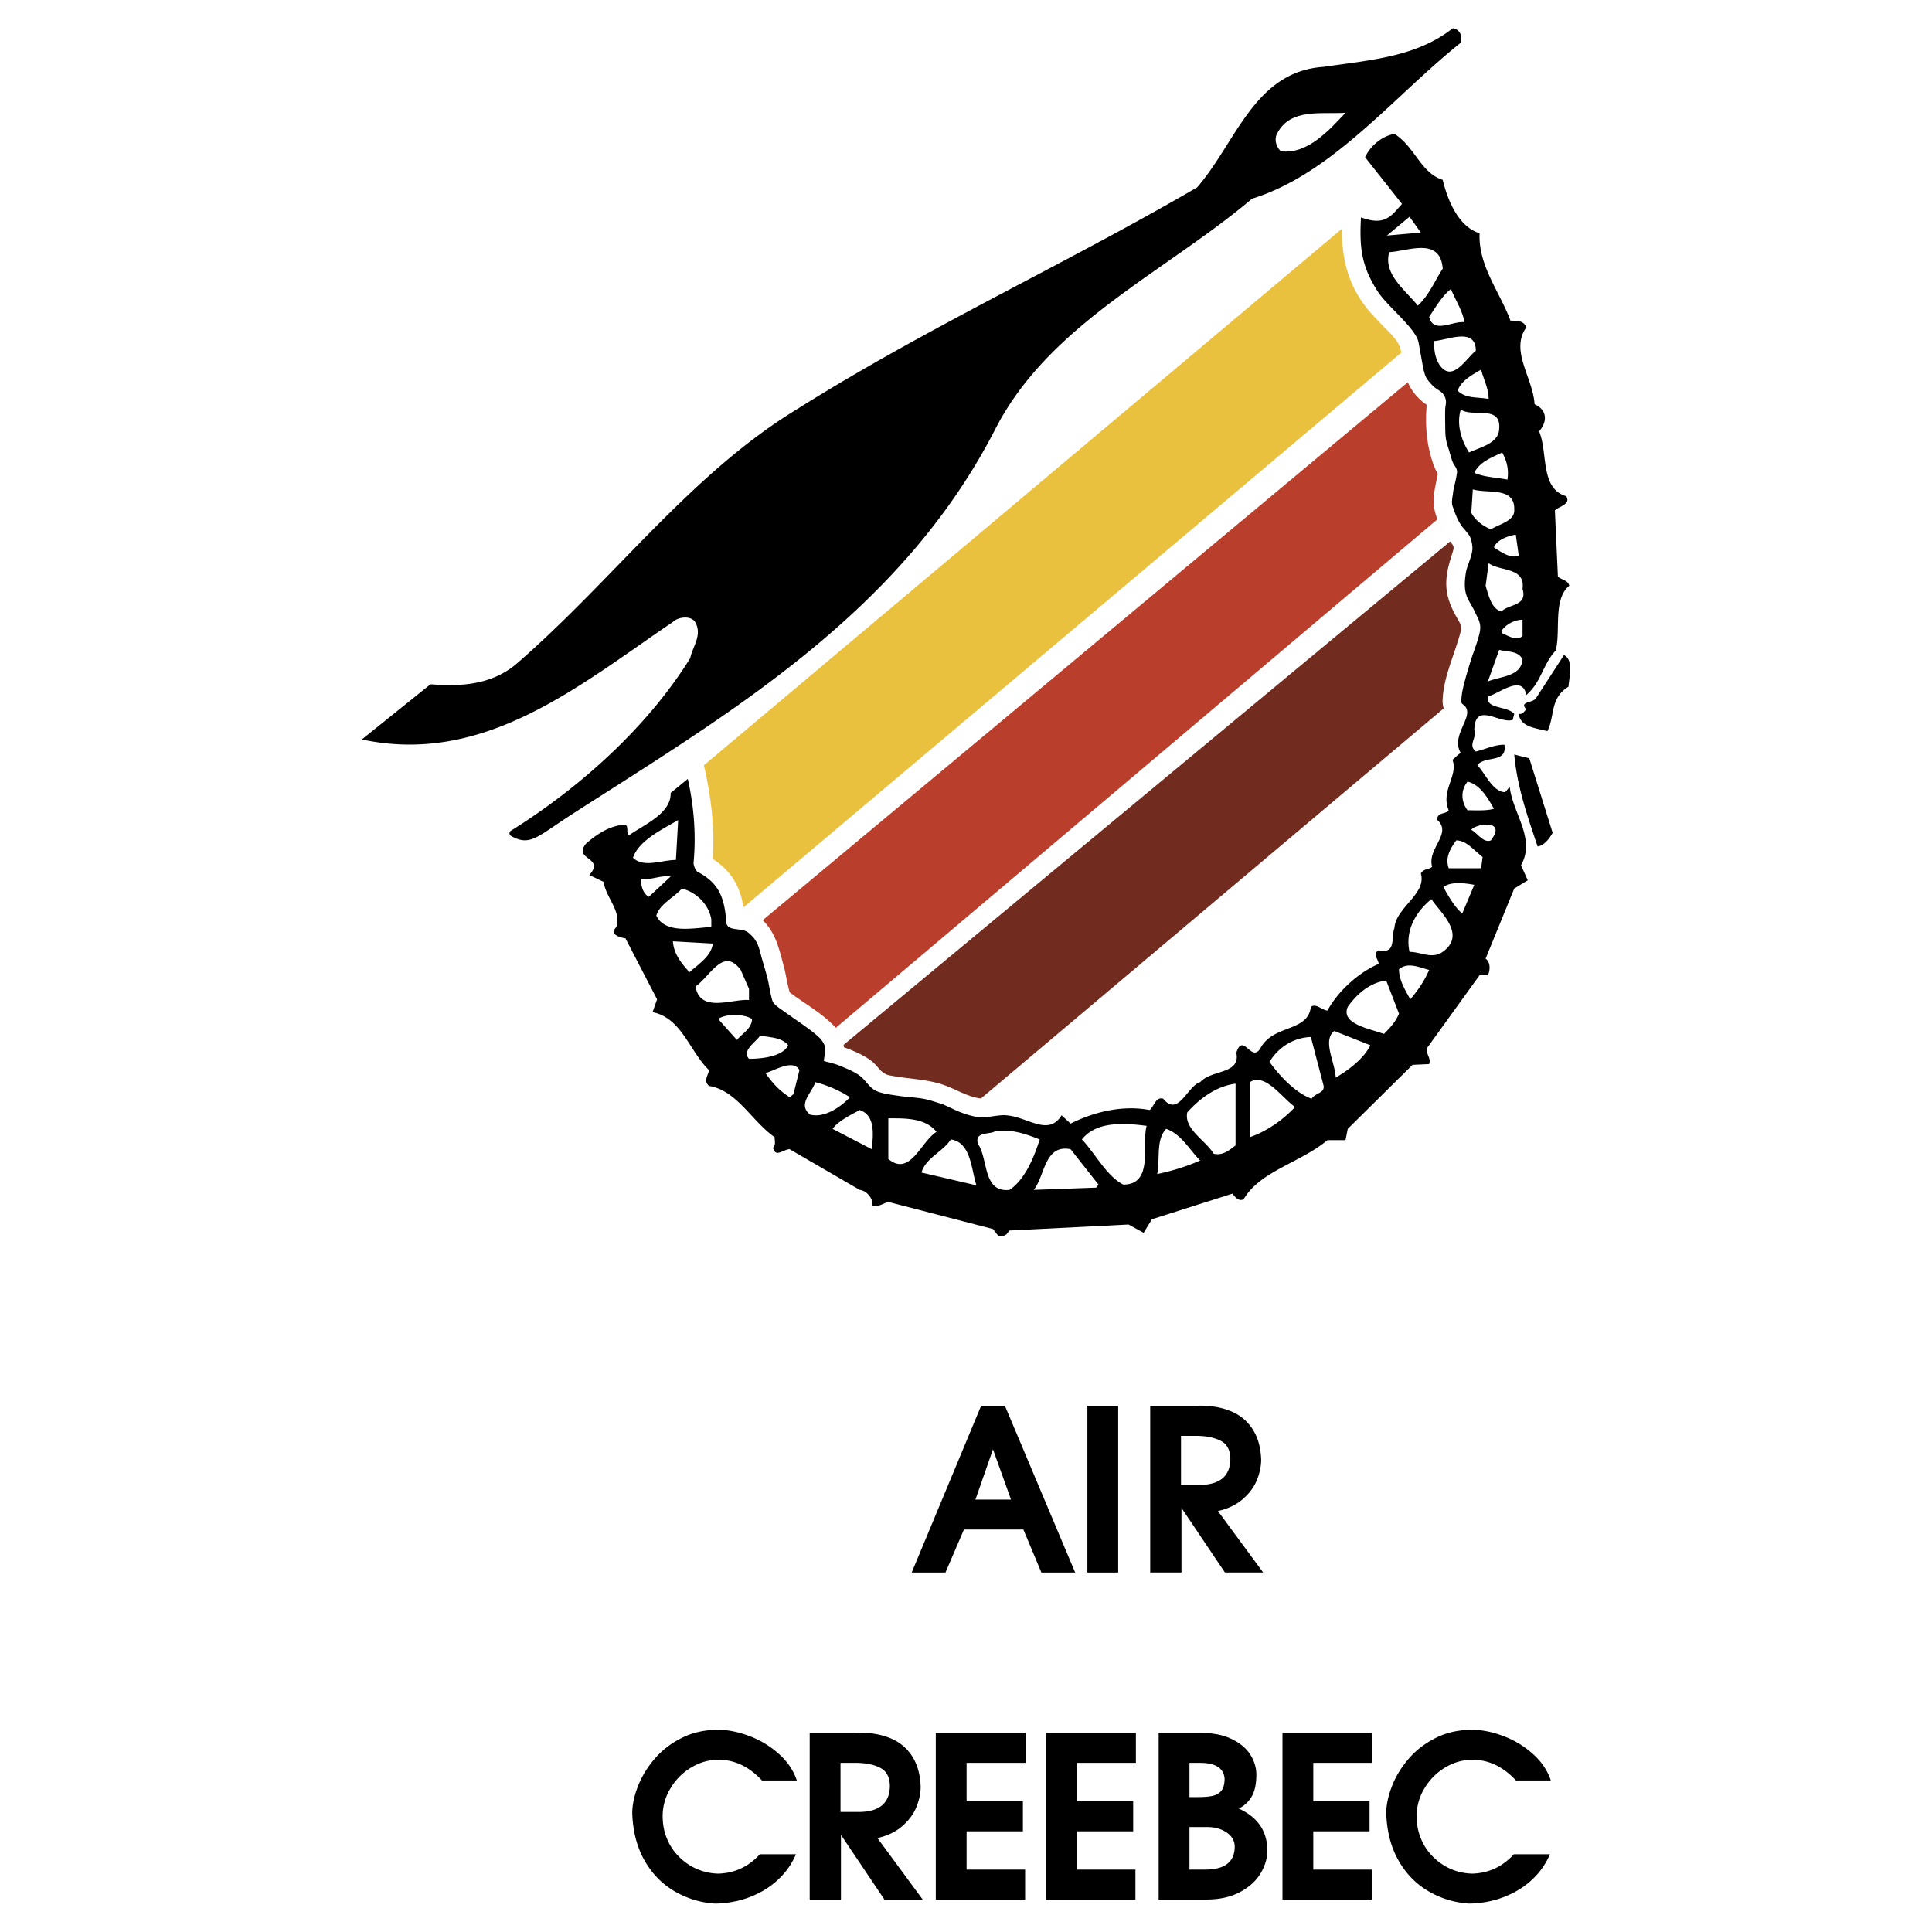
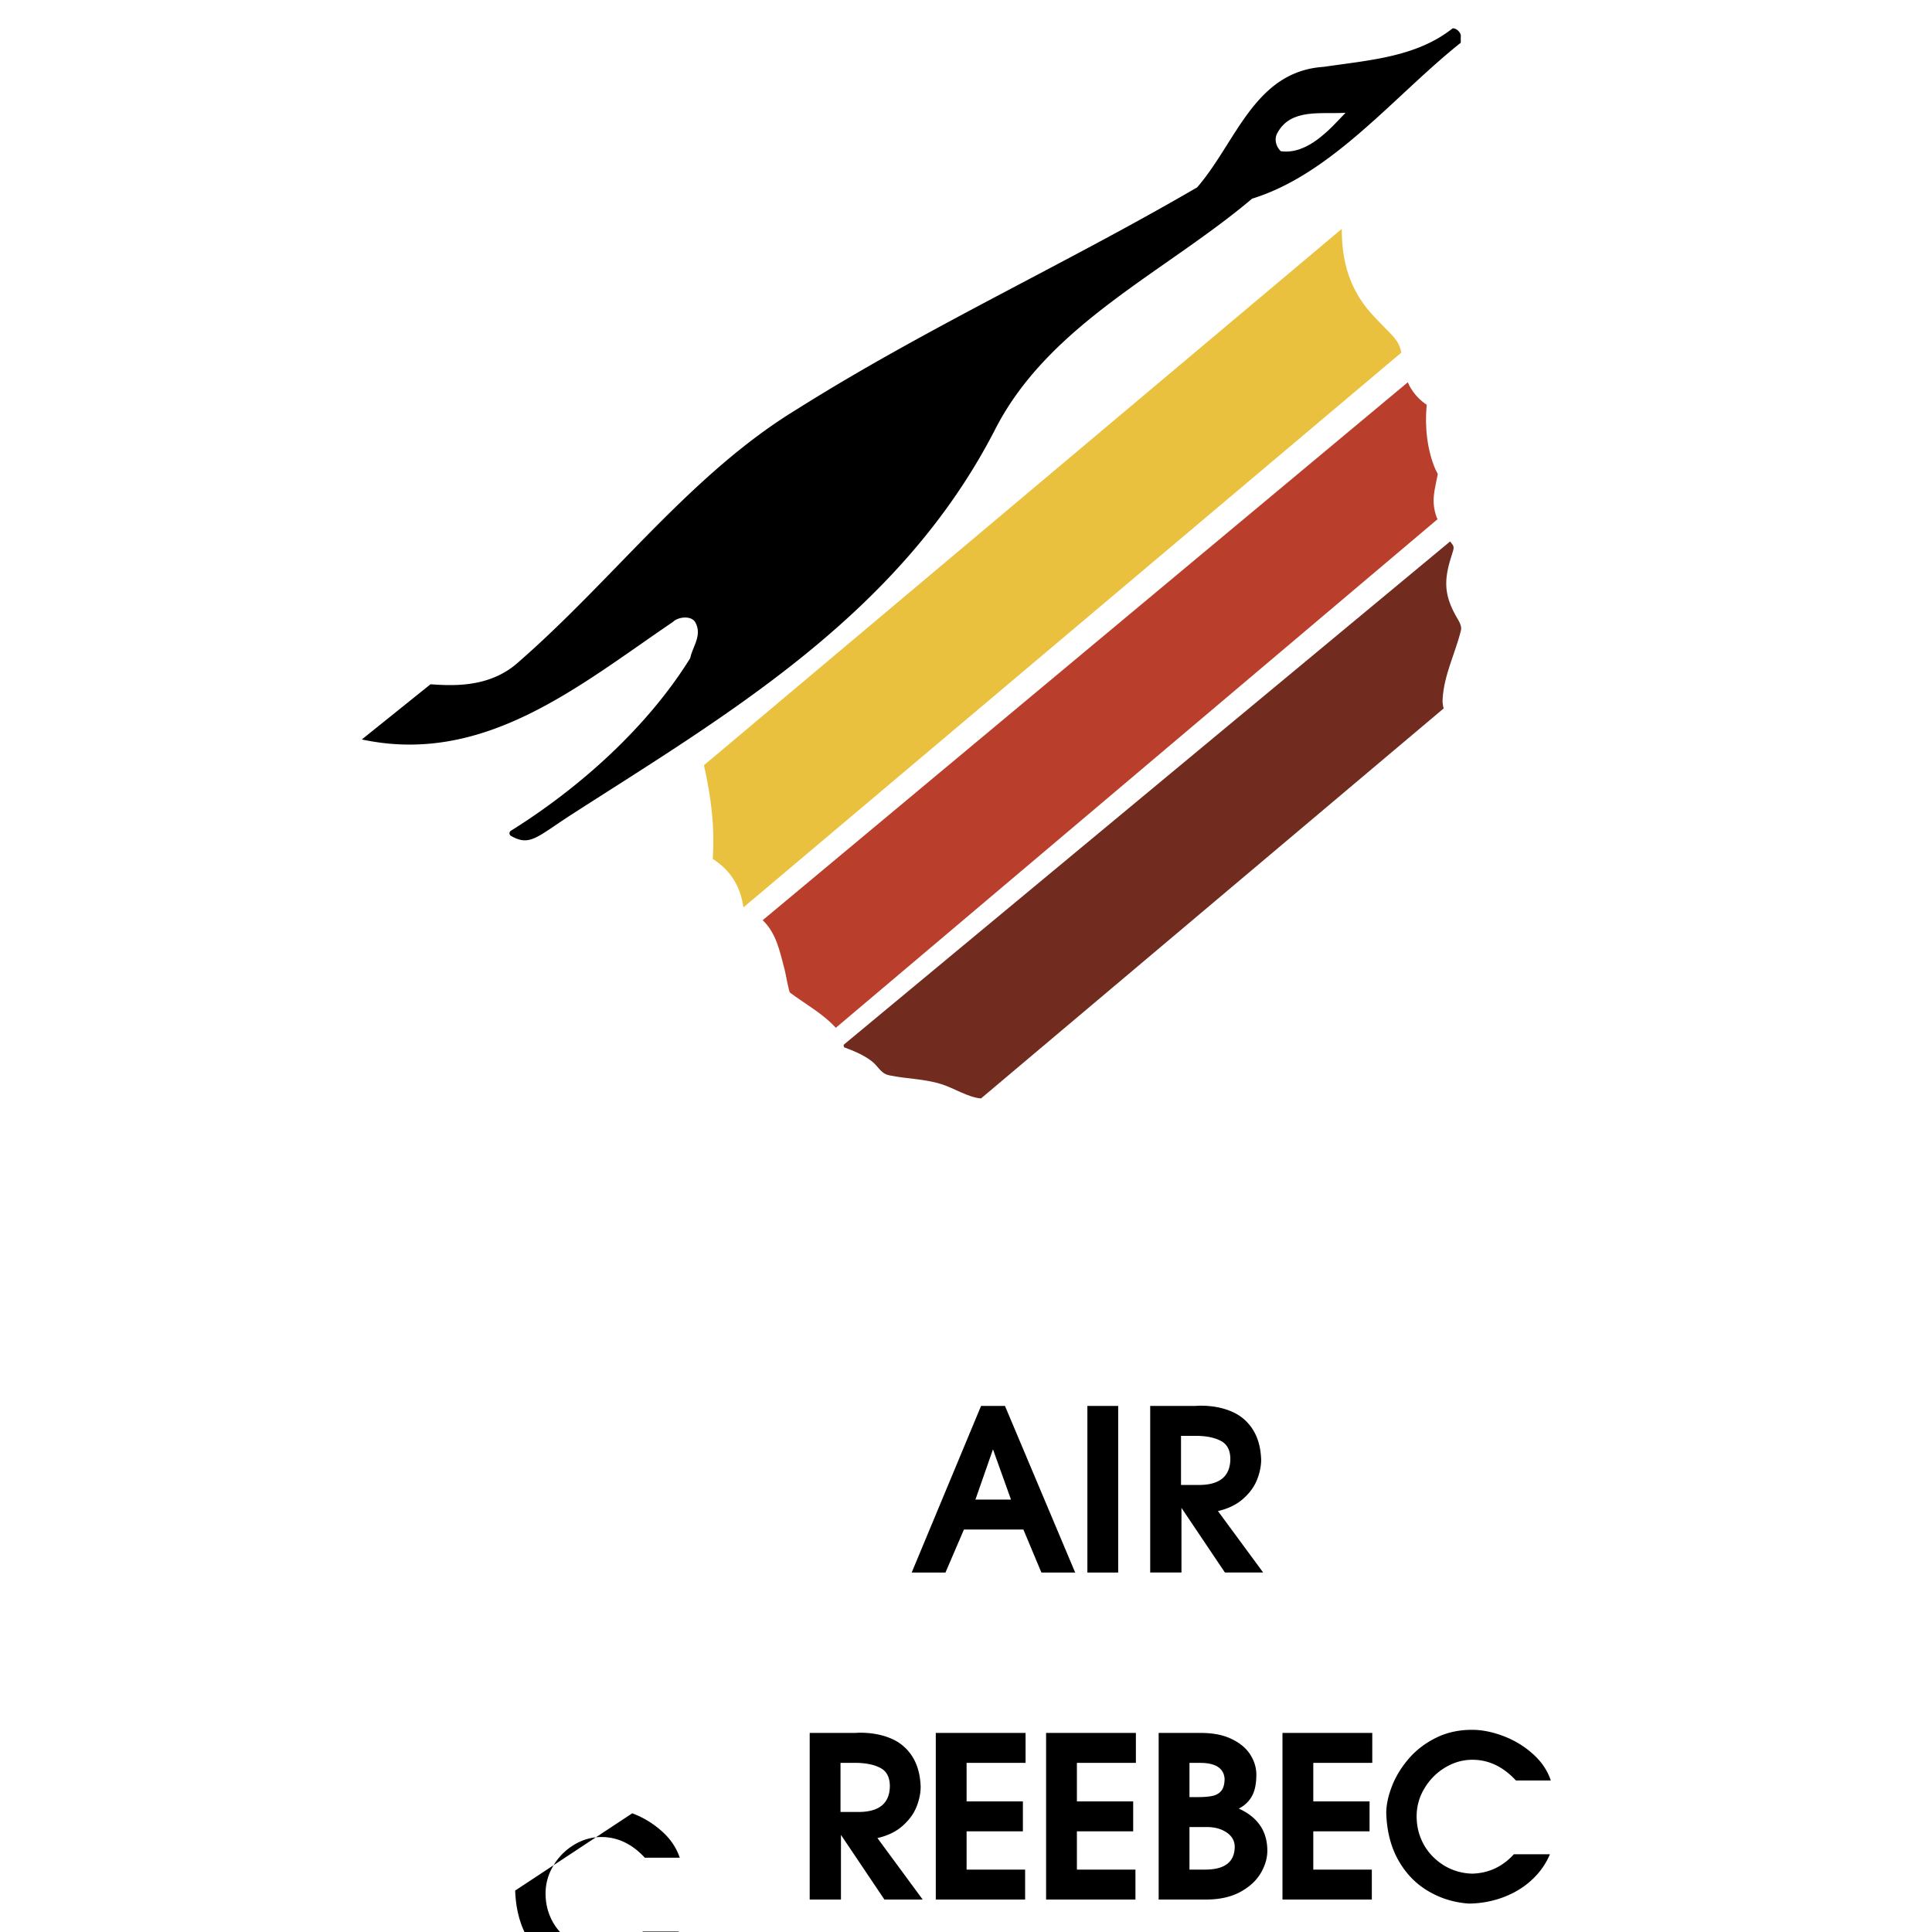
<svg xmlns="http://www.w3.org/2000/svg" width="2500" height="2500" viewBox="0 0 192.756 192.756">
  <path fill="#fff" d="M0 192.756h192.756V0H0v192.756z" />
-   <path d="M145.74 3.663v.601c-6.613 5.26-12.775 13.076-20.816 15.556-8.717 7.364-20.25 12.511-25.625 22.995-9.476 18.483-26.865 28.532-42.21 38.412-3.535 2.275-4.199 3.249-6.103 2.175a.302.302 0 0 1 0-.526c6.81-4.253 13.595-10.303 17.879-17.217.225-1.127 1.202-2.254.526-3.531-.376-.752-1.729-.602-2.255-.076-9.318 6.313-18.786 14.353-31.035 11.723l6.849-5.503c2.013.125 5.744.419 8.631-2.086 9.629-8.356 17.284-18.861 27.88-25.324 13-8.191 26.826-14.504 39.979-22.169 3.906-4.509 5.711-11.572 12.623-12.023 4.586-.676 9.244-.977 12.852-3.833.374-.076.899.45.825.826zM97.881 140.27h2.385l7.004 16.621h-3.37l-1.797-4.29h-5.931l-1.842 4.29h-3.369l6.92-16.621zm1.189 4.33l-1.752 5.014h3.549L99.07 144.6zm9.418-4.33h3.074v16.621h-3.074V140.27zm10.715 0c.053 0 .146-.004.273-.013.127-.007.225-.011.285-.011 1.168 0 2.197.191 3.096.573s1.605.977 2.123 1.782c.52.808.801 1.812.846 3.013 0 .659-.139 1.337-.416 2.029-.275.696-.742 1.329-1.393 1.901-.65.577-1.486.981-2.504 1.213l4.514 6.133h-3.816l-4.336-6.45v6.45h-3.119v-16.62h4.447zm-1.373 2.986v4.897h1.977c1.965-.053 2.945-.934 2.945-2.632-.018-.84-.32-1.419-.908-1.741-.592-.326-1.375-.498-2.352-.524h-1.662zM63.08 180.914c0-.824.188-1.718.566-2.692.374-.969.932-1.883 1.666-2.743.733-.857 1.639-1.553 2.714-2.089 1.074-.536 2.28-.806 3.609-.806.988 0 2.029.206 3.126.622a9.227 9.227 0 0 1 2.942 1.778c.865.771 1.463 1.654 1.797 2.653h-3.482c-1.276-1.377-2.721-2.065-4.335-2.065-.966 0-1.883.262-2.74.782a5.969 5.969 0 0 0-2.059 2.086 5.31 5.31 0 0 0-.771 2.744c0 .838.149 1.608.453 2.312a5.464 5.464 0 0 0 1.254 1.827c.531.513 1.131.91 1.793 1.183a5.617 5.617 0 0 0 2.07.427c1.621-.049 2.999-.692 4.13-1.932h3.597a7.25 7.25 0 0 1-1.527 2.284 8.17 8.17 0 0 1-2.089 1.542 9.591 9.591 0 0 1-2.291.839c-.768.168-1.494.254-2.179.254a9.077 9.077 0 0 1-4.088-1.265c-1.236-.734-2.22-1.763-2.961-3.085-.738-1.32-1.135-2.874-1.195-4.656zm22.152-8.018c.052 0 .146-.004.273-.012a4.83 4.83 0 0 1 .284-.011c1.168 0 2.198.191 3.096.573a4.6 4.6 0 0 1 2.123 1.781c.52.809.801 1.812.846 3.014 0 .659-.138 1.337-.415 2.028-.278.697-.742 1.33-1.393 1.902-.651.577-1.487.981-2.505 1.213l4.515 6.133h-3.818l-4.336-6.45v6.45h-3.118v-16.622h4.448v.001zm-1.374 2.986v4.897h1.976c1.966-.052 2.947-.932 2.947-2.631-.019-.839-.322-1.42-.91-1.741-.592-.326-1.374-.498-2.351-.525h-1.662zm9.505-2.986h8.958v2.986h-5.884v3.843h5.617v2.986h-5.617v3.819h5.839v2.987h-8.913v-16.621zm11.006 0h8.959v2.986h-5.885v3.843h5.615v2.986h-5.615v3.819h5.84v2.987h-8.914v-16.621zm11.231 0h4.223c1.207 0 2.229.202 3.066.609.836.405 1.457.925 1.857 1.562.4.636.6 1.298.6 1.987 0 .913-.15 1.633-.449 2.163a3.035 3.035 0 0 1-1.305 1.225c1.898.86 2.85 2.261 2.85 4.2 0 .757-.225 1.51-.67 2.262-.449.752-1.135 1.374-2.059 1.872-.926.493-2.053.741-3.377.741H115.6v-16.621zm3.074 2.986v3.415h.873c.588 0 1.07-.041 1.439-.124.375-.082.668-.258.877-.523.209-.267.314-.666.314-1.198-.086-1.044-.906-1.569-2.451-1.569h-1.052v-.001zm0 6.402v4.246h1.568c1.965 0 2.947-.772 2.947-2.314-.023-.588-.297-1.056-.828-1.403-.529-.353-1.172-.528-1.939-.528h-1.748v-.001zm9.279-9.388h8.959v2.986h-5.885v3.843h5.615v2.986h-5.615v3.819h5.84v2.987h-8.914v-16.621zm10.354 8.018c0-.824.186-1.718.564-2.692.373-.969.932-1.883 1.666-2.743.734-.857 1.641-1.553 2.715-2.089 1.072-.536 2.279-.806 3.607-.806.988 0 2.029.206 3.127.622a9.233 9.233 0 0 1 2.941 1.778c.865.771 1.465 1.654 1.797 2.653h-3.48c-1.277-1.377-2.723-2.065-4.336-2.065-.965 0-1.883.262-2.74.782a5.96 5.96 0 0 0-2.059 2.086 5.31 5.31 0 0 0-.771 2.744c0 .838.15 1.608.453 2.312a5.464 5.464 0 0 0 1.254 1.827c.531.513 1.129.91 1.793 1.183a5.617 5.617 0 0 0 2.07.427c1.621-.049 2.998-.692 4.129-1.932h3.598a7.233 7.233 0 0 1-1.527 2.284 8.148 8.148 0 0 1-2.088 1.542 9.638 9.638 0 0 1-2.291.839 10.22 10.22 0 0 1-2.18.254c-1.49-.104-2.854-.526-4.088-1.265-1.236-.734-2.221-1.763-2.961-3.085-.738-1.32-1.135-2.874-1.193-4.656z" fill-rule="evenodd" clip-rule="evenodd" />
+   <path d="M145.74 3.663v.601c-6.613 5.26-12.775 13.076-20.816 15.556-8.717 7.364-20.25 12.511-25.625 22.995-9.476 18.483-26.865 28.532-42.21 38.412-3.535 2.275-4.199 3.249-6.103 2.175a.302.302 0 0 1 0-.526c6.81-4.253 13.595-10.303 17.879-17.217.225-1.127 1.202-2.254.526-3.531-.376-.752-1.729-.602-2.255-.076-9.318 6.313-18.786 14.353-31.035 11.723l6.849-5.503c2.013.125 5.744.419 8.631-2.086 9.629-8.356 17.284-18.861 27.88-25.324 13-8.191 26.826-14.504 39.979-22.169 3.906-4.509 5.711-11.572 12.623-12.023 4.586-.676 9.244-.977 12.852-3.833.374-.076.899.45.825.826zM97.881 140.27h2.385l7.004 16.621h-3.37l-1.797-4.29h-5.931l-1.842 4.29h-3.369l6.92-16.621zm1.189 4.33l-1.752 5.014h3.549L99.07 144.6zm9.418-4.33h3.074v16.621h-3.074V140.27zm10.715 0c.053 0 .146-.004.273-.013.127-.007.225-.011.285-.011 1.168 0 2.197.191 3.096.573s1.605.977 2.123 1.782c.52.808.801 1.812.846 3.013 0 .659-.139 1.337-.416 2.029-.275.696-.742 1.329-1.393 1.901-.65.577-1.486.981-2.504 1.213l4.514 6.133h-3.816l-4.336-6.45v6.45h-3.119v-16.62h4.447zm-1.373 2.986v4.897h1.977c1.965-.053 2.945-.934 2.945-2.632-.018-.84-.32-1.419-.908-1.741-.592-.326-1.375-.498-2.352-.524h-1.662zM63.08 180.914a9.227 9.227 0 0 1 2.942 1.778c.865.771 1.463 1.654 1.797 2.653h-3.482c-1.276-1.377-2.721-2.065-4.335-2.065-.966 0-1.883.262-2.74.782a5.969 5.969 0 0 0-2.059 2.086 5.31 5.31 0 0 0-.771 2.744c0 .838.149 1.608.453 2.312a5.464 5.464 0 0 0 1.254 1.827c.531.513 1.131.91 1.793 1.183a5.617 5.617 0 0 0 2.07.427c1.621-.049 2.999-.692 4.13-1.932h3.597a7.25 7.25 0 0 1-1.527 2.284 8.17 8.17 0 0 1-2.089 1.542 9.591 9.591 0 0 1-2.291.839c-.768.168-1.494.254-2.179.254a9.077 9.077 0 0 1-4.088-1.265c-1.236-.734-2.22-1.763-2.961-3.085-.738-1.32-1.135-2.874-1.195-4.656zm22.152-8.018c.052 0 .146-.004.273-.012a4.83 4.83 0 0 1 .284-.011c1.168 0 2.198.191 3.096.573a4.6 4.6 0 0 1 2.123 1.781c.52.809.801 1.812.846 3.014 0 .659-.138 1.337-.415 2.028-.278.697-.742 1.33-1.393 1.902-.651.577-1.487.981-2.505 1.213l4.515 6.133h-3.818l-4.336-6.45v6.45h-3.118v-16.622h4.448v.001zm-1.374 2.986v4.897h1.976c1.966-.052 2.947-.932 2.947-2.631-.019-.839-.322-1.42-.91-1.741-.592-.326-1.374-.498-2.351-.525h-1.662zm9.505-2.986h8.958v2.986h-5.884v3.843h5.617v2.986h-5.617v3.819h5.839v2.987h-8.913v-16.621zm11.006 0h8.959v2.986h-5.885v3.843h5.615v2.986h-5.615v3.819h5.84v2.987h-8.914v-16.621zm11.231 0h4.223c1.207 0 2.229.202 3.066.609.836.405 1.457.925 1.857 1.562.4.636.6 1.298.6 1.987 0 .913-.15 1.633-.449 2.163a3.035 3.035 0 0 1-1.305 1.225c1.898.86 2.85 2.261 2.85 4.2 0 .757-.225 1.51-.67 2.262-.449.752-1.135 1.374-2.059 1.872-.926.493-2.053.741-3.377.741H115.6v-16.621zm3.074 2.986v3.415h.873c.588 0 1.07-.041 1.439-.124.375-.082.668-.258.877-.523.209-.267.314-.666.314-1.198-.086-1.044-.906-1.569-2.451-1.569h-1.052v-.001zm0 6.402v4.246h1.568c1.965 0 2.947-.772 2.947-2.314-.023-.588-.297-1.056-.828-1.403-.529-.353-1.172-.528-1.939-.528h-1.748v-.001zm9.279-9.388h8.959v2.986h-5.885v3.843h5.615v2.986h-5.615v3.819h5.84v2.987h-8.914v-16.621zm10.354 8.018c0-.824.186-1.718.564-2.692.373-.969.932-1.883 1.666-2.743.734-.857 1.641-1.553 2.715-2.089 1.072-.536 2.279-.806 3.607-.806.988 0 2.029.206 3.127.622a9.233 9.233 0 0 1 2.941 1.778c.865.771 1.465 1.654 1.797 2.653h-3.48c-1.277-1.377-2.723-2.065-4.336-2.065-.965 0-1.883.262-2.74.782a5.96 5.96 0 0 0-2.059 2.086 5.31 5.31 0 0 0-.771 2.744c0 .838.15 1.608.453 2.312a5.464 5.464 0 0 0 1.254 1.827c.531.513 1.129.91 1.793 1.183a5.617 5.617 0 0 0 2.07.427c1.621-.049 2.998-.692 4.129-1.932h3.598a7.233 7.233 0 0 1-1.527 2.284 8.148 8.148 0 0 1-2.088 1.542 9.638 9.638 0 0 1-2.291.839 10.22 10.22 0 0 1-2.18.254c-1.49-.104-2.854-.526-4.088-1.265-1.236-.734-2.221-1.763-2.961-3.085-.738-1.32-1.135-2.874-1.193-4.656z" fill-rule="evenodd" clip-rule="evenodd" />
  <path d="M134.242 11.253c-1.502 1.578-3.758 4.208-6.463 3.832-.525-.526-.676-1.277-.301-1.878 1.354-2.405 4.286-1.804 6.764-1.954z" fill-rule="evenodd" clip-rule="evenodd" fill="#fff" />
-   <path d="M99.826 111.274c2.365-.218 4.658 2.329 6.086 0l.902.826c2.254-1.128 5.109-1.878 7.891-1.353.449-.376.6-1.353 1.352-1.128 1.504 1.879 2.404-1.276 3.682-1.653 1.127-1.276 4.059-.751 3.607-2.931.678-2.104 1.504 1.053 2.404-.45 1.277-2.404 4.734-1.579 5.035-4.133.527-.376 1.053.3 1.654.375 1.051-1.954 3.156-3.832 5.109-4.659 0-.451-.676-.977 0-1.353 1.805.376 1.203-1.202 1.578-2.254.15-2.029 3.232-3.382 2.631-5.411.301-.526.826-.375 1.127-.676-.525-1.804 2.029-3.306.525-4.659-.076-.826.826-.526 1.127-.977-.826-1.954.979-3.458.377-5.035.301-.225.525-.526.826-.676-1.117-1.907 1.721-3.87.17-4.887-.158-.103-.109-.358-.1-.537.021-.412.102-.822.197-1.223.189-.79.424-1.569.66-2.347.281-.92.652-1.812.895-2.743.09-.353.164-.732.098-1.091-.082-.457-.336-.866-.527-1.289-.283-.624-.736-1.184-.893-1.851-.15-.633-.096-1.307 0-1.95.094-.638.402-1.226.561-1.851.062-.248.117-.505.1-.76a3.127 3.127 0 0 0-.232-1.025c-.117-.275-.352-.485-.541-.746-.688-.695-1.002-1.796-1.186-2.277-.164-.427-.023-.913.027-1.363.062-.562.25-1.105.34-1.665.035-.211.09-.437.035-.645-.074-.284-.301-.509-.408-.781-.143-.353-.234-.723-.34-1.088-.121-.416-.277-.827-.34-1.256-.074-.505-.057-1.021-.068-1.529-.01-.465-.014-.929 0-1.393.01-.296.111-.592.068-.884a1.352 1.352 0 0 0-.307-.679c-.244-.28-.611-.426-.883-.68a4.386 4.386 0 0 1-.713-.815c-.16-.247-.227-.544-.338-.923-.162-.892-.318-1.786-.484-2.677-.26-1.408-3.096-3.587-4.053-5.063-1.668-2.575-1.852-4.432-1.693-7.418 1.471.513 2.439.533 3.492-.669l.602-.676-3.682-4.66c.525-1.127 1.652-2.104 2.93-2.33 2.029 1.277 2.631 3.908 4.811 4.584.451 1.879 1.502 4.659 3.682 5.335-.15 3.231 2.029 5.862 3.08 8.717.676 0 1.354 0 1.578.677-1.652 2.329.676 5.035.828 7.665 1.201.526 1.352 1.653.451 2.705.9 2.104.074 5.711 2.705 6.463.525.826-.828 1.052-1.129 1.428l.301 6.613c.377.3 1.053.375 1.127.901-1.652 1.353-.826 4.584-1.352 6.463-1.277 1.352-1.428 3.156-2.932 4.434-.375-2.105-2.705-.151-3.832.15-.225 1.278 1.879.902 2.631 1.728l-.15.601c-1.277.451-3.758-1.878-3.834.977.301.827-.676 1.503.15 2.181.979-.227 1.805-.678 2.855-.678.301 1.879-1.877 1.052-2.705 2.029.828.902 1.578 2.706 2.781 2.706l.451-.526c.301 2.63 2.629 5.185 1.127 7.815l.676 1.503-1.352.826-2.855 6.989c.525.376.449 1.202.225 1.653h-.826l-5.26 7.29c-.076.676.449.978.225 1.577l-1.652.076-6.463 6.387-.227 1.128h-1.803c-2.705 2.254-6.689 3.081-8.342 5.861-.375.3-.826-.075-1.127-.526l-8.041 2.556-.826 1.353-1.504-.827-11.947.602c-.15.525-.676.602-1.053.525l-.525-.676-10.445-2.706c-.526.151-.977.527-1.579.376.075-.751-.601-1.503-1.277-1.578l-6.989-4.058c-.601 0-1.428.901-1.653-.15.301-.301.15-.751.15-1.052-2.329-1.653-3.757-4.659-6.538-5.109-.601-.526-.075-1.053 0-1.578-1.954-1.88-2.705-5.186-5.635-5.787l.45-1.277-3.156-6.087c-.526-.075-1.653-.376-.902-1.127.527-1.578-1.052-2.931-1.277-4.509l-1.428-.676c1.653-1.804-1.728-1.503-.301-3.157 1.127-.977 2.405-1.803 3.908-1.878.376.301 0 .825.376 1.052 1.503-1.052 4.208-2.179 4.133-4.208l1.71-1.4c.613 2.68.843 5.579.579 8.362-.022.236.201.804.41.914 1.943 1.022 2.658 2.316 2.85 4.938.012 1.088 1.501.552 2.201 1.121 1.007.818 1.046 1.5 1.376 2.662.18.636.383 1.267.541 1.907.151.614.229 1.245.387 1.855.057.226.101.475.258.646.332.36.765.612 1.161.902.566.415 1.156.801 1.727 1.212.384.275.769.551 1.134.851.254.208.516.418.748.726.588.78.249 1.229.211 2.049.542.147 1.063.26 1.552.46.673.275 1.364.543 1.961.959.517.358.844.944 1.337 1.336.244.195.545.319.847.4.611.166 1.244.244 1.871.335.807.116 1.628.137 2.429.289.637.122 1.248.357 1.871.535 0 0 1.382.646 1.493.691 2.297.917 2.688.557 4.262.412zm56.66-42.759c-1.879 1.127-1.354 3.006-2.105 4.434-1.051-.301-2.703-.376-2.854-1.729.375.076.525-.225.75-.45-.75-.827.676-.603.977-1.128l2.781-4.283c.977.45.526 2.179.451 3.156zm-1.578 14.578c-.301.526-.828 1.278-1.504 1.354-.977-2.93-2.029-5.861-2.328-9.168l1.502.376 2.33 7.438zm-3.006-19.613c-.676.451-1.352 0-2.029-.301l-.074-.225c.375-.601 1.277-1.127 2.104-1.127v1.653h-.001zm0-4.734c.525 1.728-1.352 1.503-2.104 2.254-.979-.225-1.277-1.578-1.578-2.555l.301-2.254c1.127.828 3.682.376 3.381 2.555zm-.375-3.307c-.828.301-1.654-.3-2.48-.826.301-.752 1.352-1.127 2.18-1.278l.3 2.104zm-.451-4.584c.074 1.127-1.504 1.428-2.33 1.954-.752-.3-1.578-.901-1.955-1.653l.152-2.33c1.502.451 4.207-.3 4.133 2.029zm-.678-3.005c-1.127-.226-2.254-.226-3.307-.677.527-1.127 1.879-1.578 2.781-2.029.452.827.679 1.653.526 2.706zm-.826-5.035c-.074 1.427-1.879 1.803-3.006 2.329-.752-1.203-1.277-2.78-.826-4.283 1.203.826 4.059-.526 3.832 1.954zm-1.051-3.006c-1.053-.226-2.256 0-3.082-.827.301-.978 1.428-1.578 2.33-2.104.225.902.752 1.879.752 2.931zm-1.279-4.81c-.977.752-2.328 3.232-3.605 1.428-.451-.676-.602-1.578-.527-2.405 1.279-.075 4.132-1.428 4.132.977zm-1.127-2.854c-1.201-.151-3.08 1.202-3.531-.526.602-.902 1.354-2.18 2.18-2.781.451 1.127 1.127 2.103 1.351 3.307zm-2.177-5.337c-.828 1.278-1.354 2.63-2.48 3.683-1.354-1.654-3.457-3.157-2.855-5.336 1.801-.075 5.108-1.578 5.335 1.653zm-5.563-3.306l2.254-1.879 1.129 1.578-3.383.301zm10.672 57.187c-.752.225-1.805.15-2.631.15-.676-.902-.676-2.029 0-2.856 1.277.301 2.029 1.654 2.631 2.706zm-.301 3.156c-.752.3-1.354-.752-1.955-1.052.377-.601 3.607-1.127 1.955 1.052zm-.826 1.653l-.15 1.127h-3.232c-.375-1.052.15-1.954.752-2.78 1.05 0 1.802 1.052 2.63 1.653zm-2.029 5.636c-.676-.525-1.354-1.652-1.879-2.63.752-.601 2.254-.376 3.08-.225l-1.201 2.855zm6.011-25.325c-.15 1.729-2.254 1.654-3.457 2.18l1.127-3.156c.826.225 1.955.075 2.33.976zm-42.306 52.379l-.227.301-6.236.225c1.125-1.352 1.051-4.584 3.682-4.058l2.781 3.532zm10.142-2.405c-1.352.602-2.854 1.052-4.283 1.352.301-1.503-.15-3.456.902-4.509 1.504.526 2.331 2.104 3.381 3.157zm-5.334-3.457c-.527 1.803.75 5.861-2.33 5.861-1.652-.826-2.781-3.081-4.133-4.509 1.428-1.803 4.133-1.653 6.463-1.352zm8.867 1.954c-.602.45-1.277 1.052-2.18.826-.826-1.353-3.006-2.48-2.631-4.134 1.354-1.502 3.008-2.629 4.811-2.855v6.163zm5.936-3.833c-1.201 1.278-2.779 2.405-4.508 3.006v-5.486c1.502-.977 3.156 1.504 4.508 2.48zm2.855-2.103c.076.75-.826.676-1.201 1.276-1.654-.601-3.232-2.329-4.209-3.682.902-1.428 2.33-2.405 4.133-2.48l1.277 4.886zm4.661-4.059c-.678 1.353-2.18 2.48-3.457 3.23-.074-1.577-1.354-3.682-.15-4.658l3.607 1.428zm2.855-3.156c-.301.751-.826 1.354-1.504 2.029-1.352-.526-4.357-.977-3.605-2.705.9-1.278 2.18-2.405 3.832-2.631l1.277 3.307zm3.006-4.358c-.451 1.052-1.053 1.954-1.879 2.931-.451-.827-1.127-1.879-1.127-3.006.902-.753 2.104-.151 3.006.075zm1.354-1.804c-1.053.751-2.18 0-3.309 0-.449-2.029.527-3.908 2.18-5.261.902 1.353 3.531 3.532 1.129 5.261zM97.42 118.262l-5.485-1.276c.451-1.503 2.104-2.029 2.931-3.307 2.029.3 2.029 3.005 2.554 4.583zm6.312-4.583c-.525 1.653-1.428 3.982-3.006 5.034-2.705.301-2.104-3.081-3.156-4.584-.375-1.276 1.203-.901 1.729-1.276 1.654-.227 3.082.299 4.433.826zm-10.294-.752c-1.578.978-2.63 4.51-4.809 2.705v-4.057c1.578 0 3.682-.076 4.809 1.352zM74.726 98.649v1.127c-1.653-.15-4.884 1.353-5.335-1.354 1.503-1.051 2.78-3.981 4.509-1.652l.826 1.879zm.301 3.006c0 .977-1.052 1.503-1.503 2.104l-1.879-2.104c.827-.526 2.48-.526 3.382 0zm3.607 2.63c-.526 1.127-2.63 1.353-3.908 1.353-.751-.826.676-1.653 1.127-2.329.977.224 2.105.149 2.781.976zm.526 4.885l-.376.301c-1.052-.677-1.728-1.429-2.403-2.405.976-.3 2.779-1.428 3.381-.3l-.602 2.404zm5.636.301c-.977 1.052-2.63 2.104-3.983 1.729-1.277-1.053.226-2.18.526-3.232 1.203.3 2.405.826 3.457 1.503zm2.179 5.184l-3.907-2.029c.526-.751 1.728-1.352 2.705-1.878 1.578.526 1.352 2.48 1.202 3.907zM64.732 89.481c-.526-.301-.827-1.052-.752-1.803 1.052.15 1.879-.376 2.931-.226l-2.179 2.029zm6.237 2.254v.752c-1.653.075-4.584.751-5.486-1.127.301-1.128 1.729-1.804 2.555-2.706 1.503.376 2.705 1.654 2.931 3.081zm.15 2.405c-.149 1.278-1.503 2.104-2.33 2.856-.75-.827-1.577-1.804-1.652-3.081l3.982.225zm-3.682-8.341c-1.428 0-3.231.826-4.284-.226.602-1.728 2.856-2.78 4.509-3.757l-.225 3.983z" fill-rule="evenodd" clip-rule="evenodd" />
  <path d="M84.168 104.24l60.512-50.221.047.058c.346.426.367.518.193 1.048-.809 2.466-.979 3.985.344 6.343.227.405.611.939.5 1.407-.562 2.288-1.701 4.465-1.832 6.862-.02.339.004.615.104.941l-46.162 38.914c-1.305-.113-2.663-1.019-3.935-1.421-1.736-.548-3.444-.521-5.198-.883-.894-.181-1.066-.867-1.78-1.422-.785-.611-1.818-1.035-2.75-1.38-.023-.007-.038-.211-.043-.246z" fill-rule="evenodd" clip-rule="evenodd" fill="#722b1f" />
  <path d="M83.388 102.544c-1.278-1.411-3.048-2.371-4.563-3.503-.13-.097-.454-1.98-.534-2.273-.481-1.786-.81-3.637-2.198-4.959l64.364-53.669c.346.842 1.002 1.62 1.744 2.149.18.128.148.045.129.26-.182 2.06.059 4.373.883 6.28.023.056.238.45.236.465-.307 1.639-.709 2.68-.1 4.359.02.054.102.124.059.161l-60.02 50.73z" fill-rule="evenodd" clip-rule="evenodd" fill="#b93f2c" />
  <path d="M139.814 35.176c-.211-1.158-.908-1.707-1.719-2.549-.439-.454-.887-.905-1.307-1.378-2.158-2.425-2.93-5.229-2.918-8.414L70.233 76.347c.705 3.151 1.094 6.102.877 9.338v.007l.012.008c1.798 1.165 2.733 2.716 3.053 4.826l65.639-55.35z" fill-rule="evenodd" clip-rule="evenodd" fill="#eac13f" />
</svg>